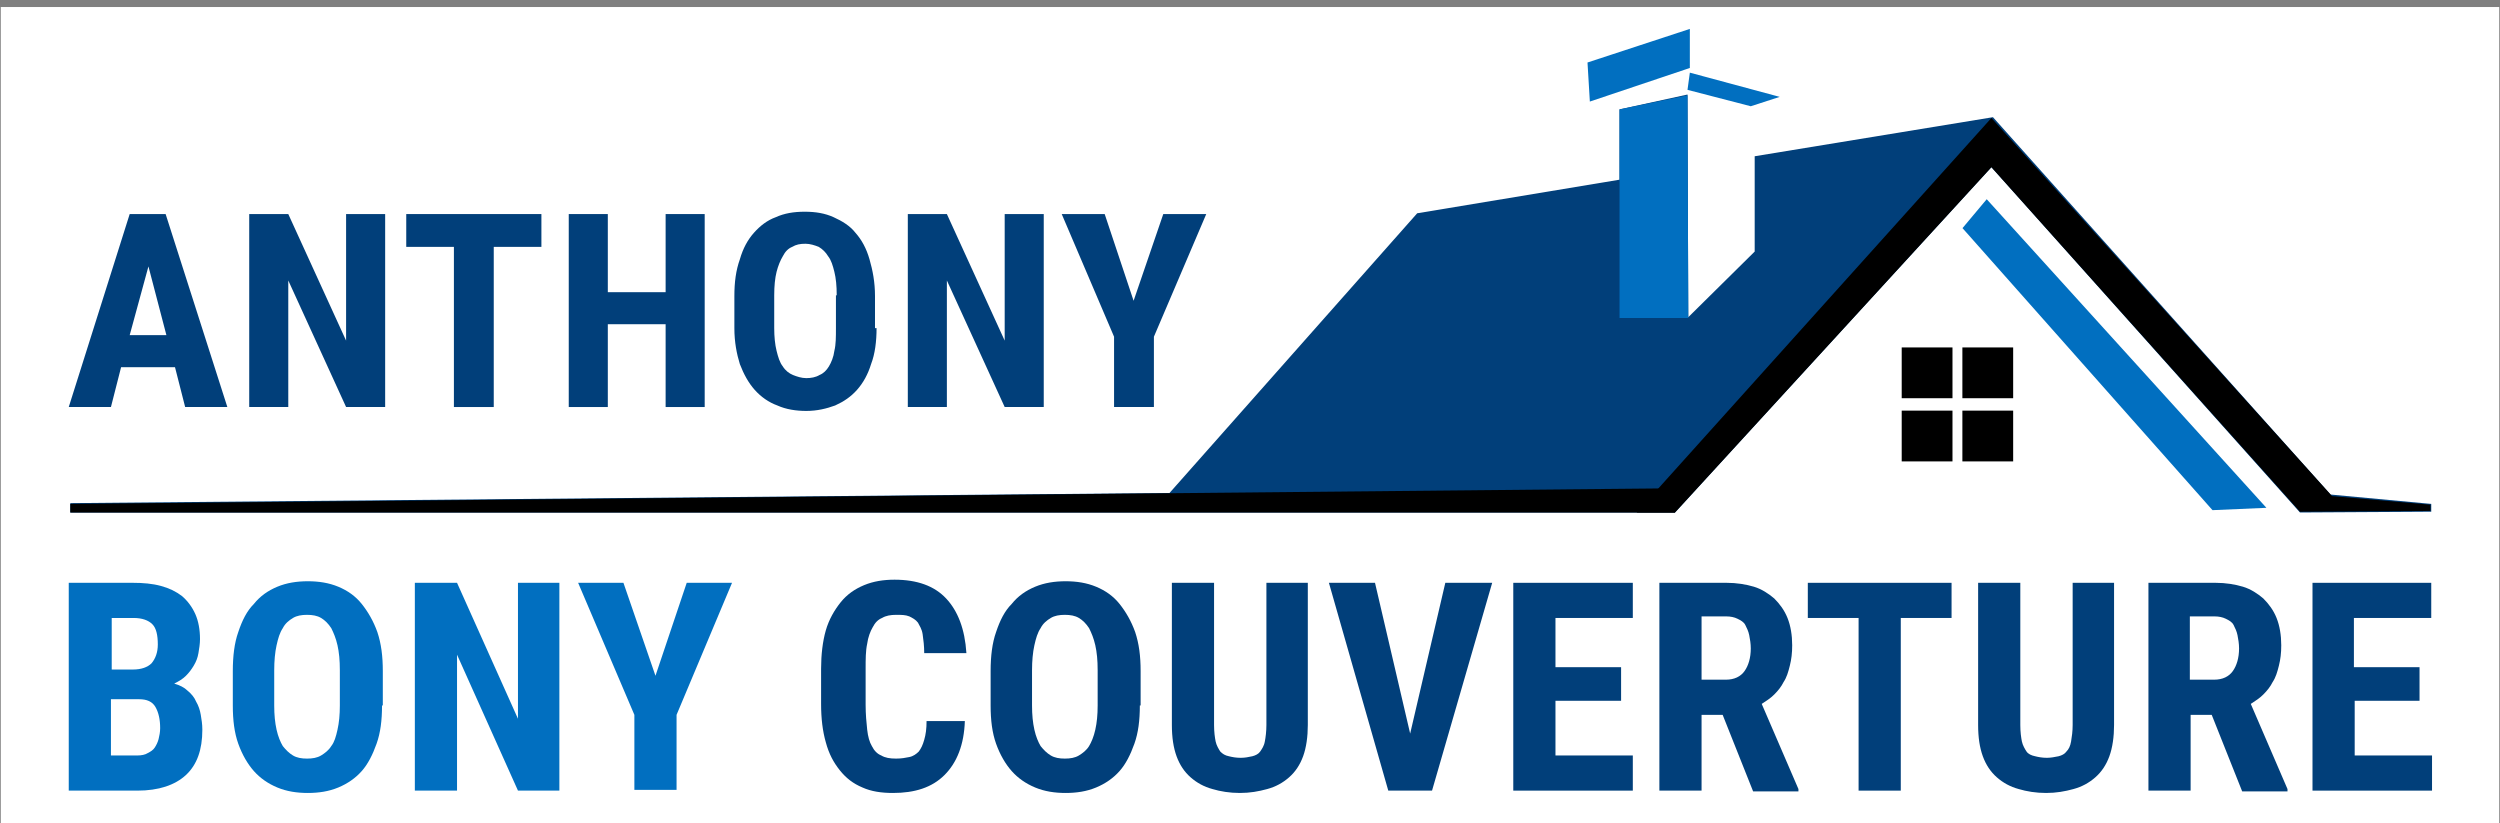
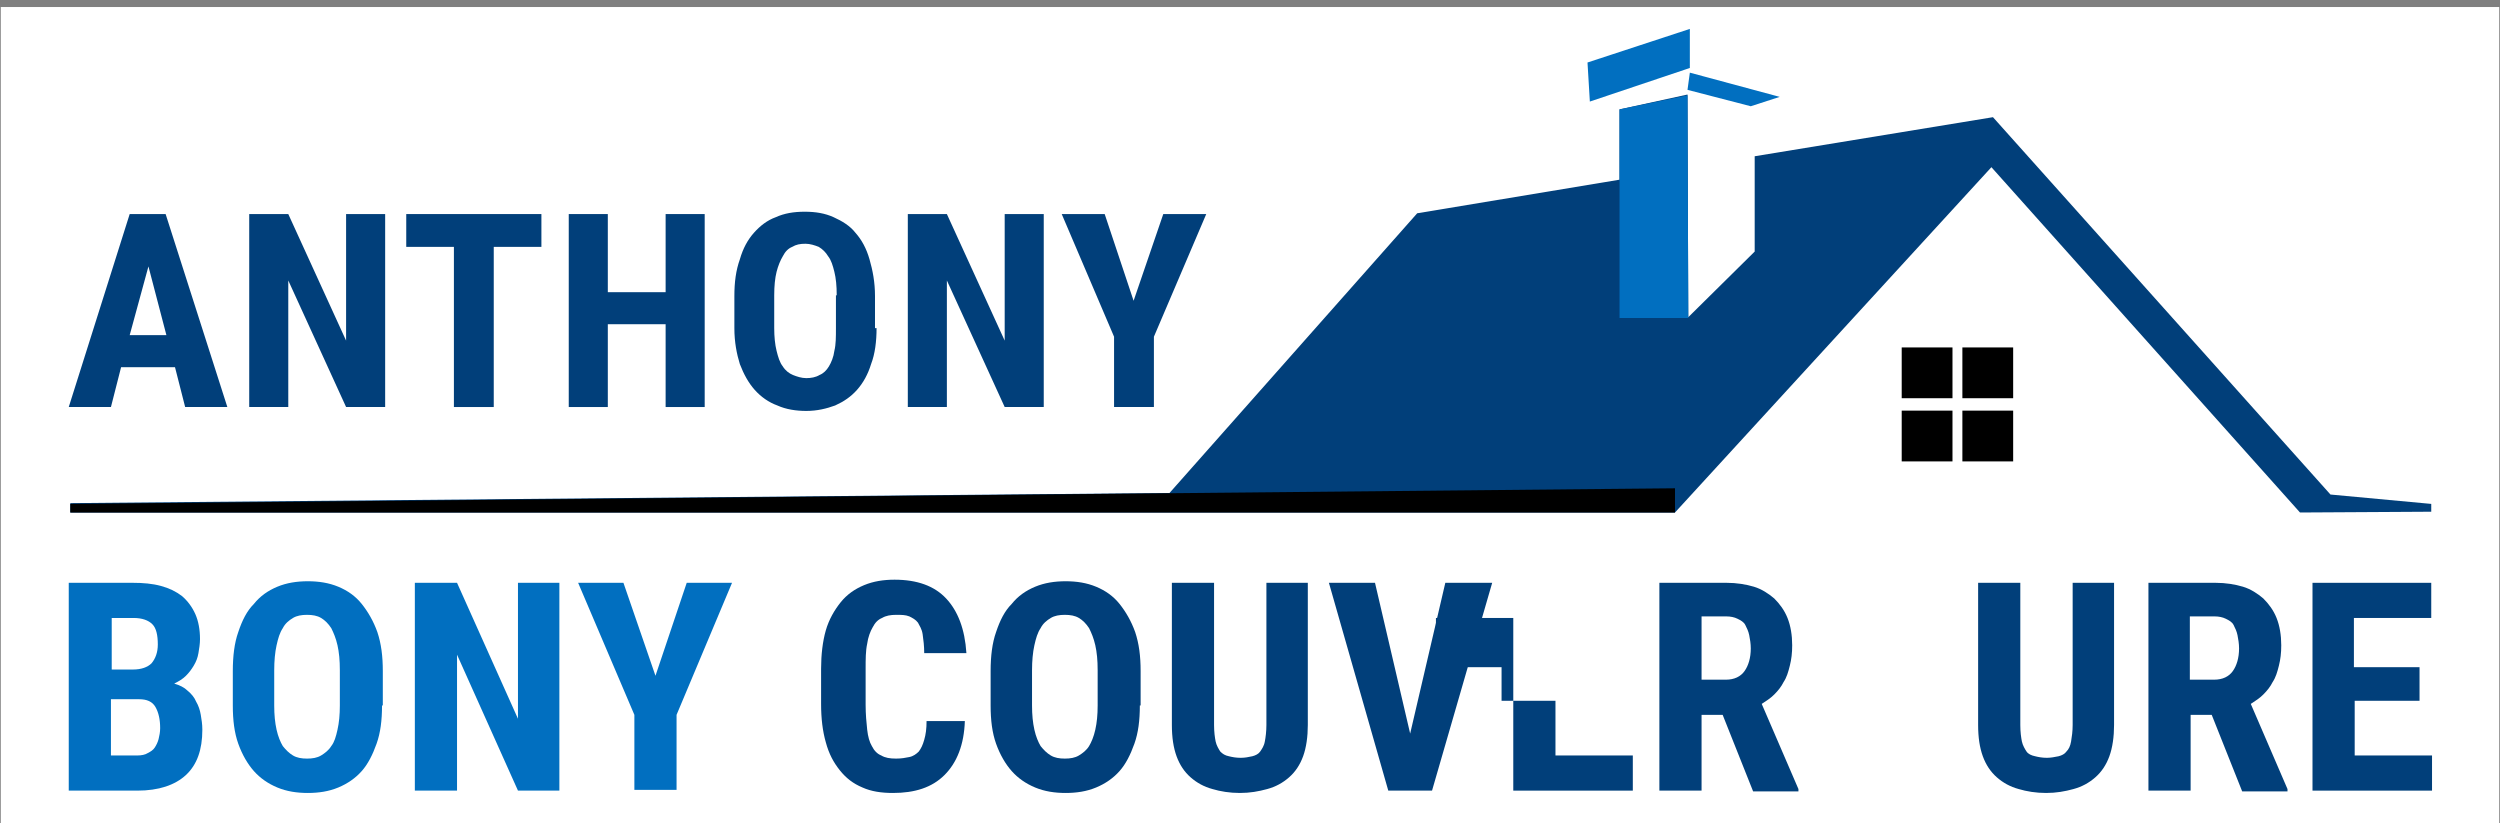
<svg xmlns="http://www.w3.org/2000/svg" version="1.1" x="0px" y="0px" viewBox="0 0 320 105.4" style="enable-background:new 0 0 320 105.4;" xml:space="preserve">
  <rect x="0" y="0" width="320" height="105.4" fill="#808080" stroke="none" />
  <style type="text/css"> .st0{fill:#FFFFFF;} .st1{fill:#013F7A;} .st2{fill:#016FC0;} </style>
  <g id="Calque_1"> </g>
  <g id="Calque_2">
    <rect x="0.1" y="0.9" class="st0" width="319.8" height="105.2" />
    <polygon class="st1" points="311.2,65.5 294.4,65.6 254.9,21.4 214.4,65.6 9,65.6 9,64.4 149.7,63.1 181.4,27.3 207.3,23 207.3,14 216,12.1 216.1,40.6 224.6,32.2 224.6,20 255.1,15 298.3,63.3 311.2,64.5 " />
    <polygon class="st2" points="227.8,12.4 216.3,9.3 216,11.5 224.1,13.6 " />
    <polygon class="st2" points="216.3,8.7 216.3,3.7 203.2,8 203.5,13 " />
-     <polygon class="st2" points="254.3,25.5 251.2,29.2 283.2,65.3 290.1,65 " />
    <rect x="251.2" y="44.5" transform="matrix(-1 -4.479451e-11 4.479451e-11 -1 508.885 95.472)" width="6.5" height="6.5" />
    <rect x="243.4" y="44.5" transform="matrix(-1 -4.507296e-11 4.507296e-11 -1 493.318 95.472)" width="6.5" height="6.5" />
    <rect x="251.2" y="52.6" transform="matrix(-1 -4.535096e-11 4.535096e-11 -1 508.885 111.66)" width="6.5" height="6.5" />
    <rect x="243.4" y="52.6" transform="matrix(-1 -4.479451e-11 4.479451e-11 -1 493.318 111.66)" width="6.5" height="6.5" />
    <path class="st2" d="M8.8,101.2V74.6h8.2c1.3,0,2.5,0.1,3.6,0.4c1.1,0.3,1.9,0.7,2.7,1.3c0.7,0.6,1.3,1.4,1.7,2.3 c0.4,0.9,0.6,2,0.6,3.2c0,0.6-0.1,1.2-0.2,1.8c-0.1,0.6-0.3,1.1-0.6,1.6c-0.3,0.5-0.6,0.9-1,1.3c-0.4,0.4-0.9,0.7-1.5,1 c0.7,0.2,1.3,0.5,1.7,0.9c0.5,0.4,0.9,0.9,1.1,1.4c0.3,0.5,0.5,1.1,0.6,1.7c0.1,0.6,0.2,1.2,0.2,1.9c0,2.6-0.7,4.5-2.1,5.8 c-1.4,1.3-3.5,2-6.2,2H8.8z M14.2,85.7H17c1.1,0,1.9-0.3,2.4-0.8c0.5-0.6,0.8-1.4,0.8-2.4c0-1.2-0.2-2.1-0.7-2.6 c-0.5-0.5-1.3-0.8-2.4-0.8h-2.8V85.7z M14.2,89.6v7.1h3.4c0.5,0,1-0.1,1.3-0.3c0.4-0.2,0.7-0.4,0.9-0.7s0.4-0.7,0.5-1.1 c0.1-0.4,0.2-0.9,0.2-1.4c0-1.1-0.2-2-0.6-2.7s-1.1-1-2.1-1H14.2z" />
    <path class="st2" d="M48.9,90.3c0,1.9-0.2,3.5-0.7,4.9c-0.5,1.4-1.1,2.6-1.9,3.5c-0.8,0.9-1.8,1.6-3,2.1c-1.2,0.5-2.5,0.7-3.9,0.7 s-2.7-0.2-3.9-0.7c-1.2-0.5-2.2-1.2-3-2.1c-0.8-0.9-1.5-2.1-2-3.5c-0.5-1.4-0.7-3-0.7-4.9v-4.4c0-1.9,0.2-3.6,0.7-5 c0.5-1.5,1.1-2.7,2-3.6c0.8-1,1.8-1.7,3-2.2c1.2-0.5,2.5-0.7,3.9-0.7c1.4,0,2.7,0.2,3.9,0.7c1.2,0.5,2.2,1.2,3,2.2 c0.8,1,1.5,2.2,2,3.6c0.5,1.5,0.7,3.1,0.7,5V90.3z M43.5,85.8c0-1.3-0.1-2.3-0.3-3.2c-0.2-0.9-0.5-1.6-0.8-2.2 c-0.4-0.6-0.8-1-1.3-1.3c-0.5-0.3-1.1-0.4-1.8-0.4c-0.7,0-1.3,0.1-1.8,0.4c-0.5,0.3-1,0.7-1.3,1.3c-0.4,0.6-0.6,1.3-0.8,2.2 s-0.3,2-0.3,3.2v4.5c0,1.2,0.1,2.2,0.3,3.1s0.5,1.6,0.8,2.1c0.4,0.5,0.8,0.9,1.3,1.2c0.5,0.3,1.1,0.4,1.8,0.4 c0.7,0,1.3-0.1,1.8-0.4c0.5-0.3,1-0.7,1.3-1.2c0.4-0.5,0.6-1.2,0.8-2.1c0.2-0.9,0.3-1.9,0.3-3.1V85.8z" />
    <path class="st2" d="M71.7,101.2h-5.4l-7.8-17.4v17.4h-5.4V74.6h5.4L66.3,92V74.6h5.3V101.2z" />
    <path class="st2" d="M83.9,86.5l4-11.9h5.8l-7.1,16.9v9.6h-5.4v-9.6L74,74.6h5.8L83.9,86.5z" />
    <path class="st1" d="M123.5,92.3c-0.1,3-1,5.3-2.6,6.9c-1.6,1.6-3.8,2.3-6.6,2.3c-1.5,0-2.8-0.2-3.9-0.7c-1.2-0.5-2.1-1.2-2.9-2.2 c-0.8-1-1.4-2.1-1.8-3.6c-0.4-1.4-0.6-3-0.6-4.9v-4.5c0-1.8,0.2-3.5,0.6-4.9c0.4-1.4,1.1-2.6,1.9-3.6c0.8-1,1.8-1.7,3-2.2 c1.2-0.5,2.5-0.7,3.9-0.7c2.9,0,5.1,0.8,6.6,2.4c1.5,1.6,2.4,3.9,2.6,7h-5.4c0-0.9-0.1-1.7-0.2-2.4s-0.4-1.1-0.6-1.5 c-0.3-0.4-0.7-0.6-1.1-0.8c-0.5-0.2-1-0.2-1.7-0.2c-0.7,0-1.3,0.1-1.8,0.4c-0.5,0.2-0.9,0.6-1.2,1.2c-0.3,0.5-0.6,1.3-0.7,2.1 c-0.2,0.9-0.2,2-0.2,3.2v4.6c0,1.2,0.1,2.3,0.2,3.2s0.3,1.6,0.6,2.1c0.3,0.6,0.7,1,1.2,1.2c0.5,0.3,1.1,0.4,1.9,0.4 c0.7,0,1.2-0.1,1.7-0.2c0.5-0.1,0.9-0.4,1.2-0.7c0.3-0.4,0.5-0.8,0.7-1.5s0.3-1.4,0.3-2.4H123.5z" />
    <path class="st1" d="M145.9,90.3c0,1.9-0.2,3.5-0.7,4.9c-0.5,1.4-1.1,2.6-1.9,3.5c-0.8,0.9-1.8,1.6-3,2.1s-2.5,0.7-3.9,0.7 s-2.7-0.2-3.9-0.7c-1.2-0.5-2.2-1.2-3-2.1c-0.8-0.9-1.5-2.1-2-3.5c-0.5-1.4-0.7-3-0.7-4.9v-4.4c0-1.9,0.2-3.6,0.7-5 c0.5-1.5,1.1-2.7,2-3.6c0.8-1,1.8-1.7,3-2.2c1.2-0.5,2.5-0.7,3.9-0.7s2.7,0.2,3.9,0.7c1.2,0.5,2.2,1.2,3,2.2c0.8,1,1.5,2.2,2,3.6 c0.5,1.5,0.7,3.1,0.7,5V90.3z M140.5,85.8c0-1.3-0.1-2.3-0.3-3.2c-0.2-0.9-0.5-1.6-0.8-2.2c-0.4-0.6-0.8-1-1.3-1.3 c-0.5-0.3-1.1-0.4-1.8-0.4c-0.7,0-1.3,0.1-1.8,0.4c-0.5,0.3-1,0.7-1.3,1.3c-0.4,0.6-0.6,1.3-0.8,2.2c-0.2,0.9-0.3,2-0.3,3.2v4.5 c0,1.2,0.1,2.2,0.3,3.1c0.2,0.9,0.5,1.6,0.8,2.1c0.4,0.5,0.8,0.9,1.3,1.2c0.5,0.3,1.1,0.4,1.8,0.4c0.7,0,1.3-0.1,1.8-0.4 c0.5-0.3,1-0.7,1.3-1.2s0.6-1.2,0.8-2.1s0.3-1.9,0.3-3.1V85.8z" />
    <path class="st1" d="M167.4,74.6v18.2c0,1.5-0.2,2.9-0.6,4c-0.4,1.1-1,2-1.8,2.7c-0.8,0.7-1.7,1.2-2.8,1.5 c-1.1,0.3-2.2,0.5-3.5,0.5c-1.3,0-2.5-0.2-3.5-0.5c-1.1-0.3-2-0.8-2.8-1.5c-0.8-0.7-1.4-1.6-1.8-2.7c-0.4-1.1-0.6-2.4-0.6-4V74.6 h5.4v18.2c0,0.9,0.1,1.6,0.2,2.1s0.4,1,0.6,1.3c0.3,0.3,0.6,0.5,1.1,0.6c0.4,0.1,0.9,0.2,1.5,0.2s1-0.1,1.5-0.2 c0.4-0.1,0.8-0.3,1-0.6s0.5-0.7,0.6-1.3c0.1-0.5,0.2-1.3,0.2-2.1V74.6H167.4z" />
    <path class="st1" d="M180.5,93.9l4.5-19.3h6l-7.7,26.6h-5.6l-7.6-26.6h5.9L180.5,93.9z" />
-     <path class="st1" d="M207.5,89.7h-8.4v7h9.9v4.5h-15.3V74.6H209v4.5h-9.9v6.3h8.4V89.7z" />
+     <path class="st1" d="M207.5,89.7h-8.4v7h9.9v4.5h-15.3V74.6v4.5h-9.9v6.3h8.4V89.7z" />
    <path class="st1" d="M220.5,91.5h-2.7v9.7h-5.4V74.6h8.6c1.3,0,2.5,0.2,3.5,0.5c1,0.3,1.9,0.9,2.6,1.5c0.7,0.7,1.3,1.5,1.7,2.5 c0.4,1,0.6,2.2,0.6,3.5c0,1-0.1,1.8-0.3,2.6c-0.2,0.8-0.4,1.5-0.8,2.1c-0.3,0.6-0.7,1.1-1.2,1.6c-0.5,0.5-1,0.8-1.6,1.2l4.7,10.9 v0.3h-5.8L220.5,91.5z M217.9,87h3c1.1,0,1.9-0.4,2.4-1.1c0.5-0.7,0.8-1.7,0.8-2.9c0-0.6-0.1-1.2-0.2-1.7c-0.1-0.5-0.3-0.9-0.5-1.3 s-0.6-0.6-1-0.8c-0.4-0.2-0.9-0.3-1.4-0.3h-3.2V87z" />
-     <path class="st1" d="M249.9,79.1h-6.6v22.1h-5.4V79.1h-6.5v-4.5h18.4V79.1z" />
    <path class="st1" d="M270.6,74.6v18.2c0,1.5-0.2,2.9-0.6,4c-0.4,1.1-1,2-1.8,2.7c-0.8,0.7-1.7,1.2-2.8,1.5 c-1.1,0.3-2.2,0.5-3.5,0.5c-1.3,0-2.5-0.2-3.5-0.5c-1.1-0.3-2-0.8-2.8-1.5c-0.8-0.7-1.4-1.6-1.8-2.7c-0.4-1.1-0.6-2.4-0.6-4V74.6 h5.4v18.2c0,0.9,0.1,1.6,0.2,2.1s0.4,1,0.6,1.3s0.6,0.5,1.1,0.6c0.4,0.1,0.9,0.2,1.5,0.2c0.5,0,1-0.1,1.5-0.2 c0.4-0.1,0.8-0.3,1-0.6c0.3-0.3,0.5-0.7,0.6-1.3s0.2-1.3,0.2-2.1V74.6H270.6z" />
    <path class="st1" d="M283.1,91.5h-2.7v9.7h-5.4V74.6h8.6c1.3,0,2.5,0.2,3.5,0.5c1,0.3,1.9,0.9,2.6,1.5c0.7,0.7,1.3,1.5,1.7,2.5 c0.4,1,0.6,2.2,0.6,3.5c0,1-0.1,1.8-0.3,2.6c-0.2,0.8-0.4,1.5-0.8,2.1c-0.3,0.6-0.7,1.1-1.2,1.6c-0.5,0.5-1,0.8-1.6,1.2l4.7,10.9 v0.3h-5.8L283.1,91.5z M280.4,87h3c1.1,0,1.9-0.4,2.4-1.1c0.5-0.7,0.8-1.7,0.8-2.9c0-0.6-0.1-1.2-0.2-1.7c-0.1-0.5-0.3-0.9-0.5-1.3 s-0.6-0.6-1-0.8c-0.4-0.2-0.9-0.3-1.4-0.3h-3.2V87z" />
    <path class="st1" d="M309.8,89.7h-8.4v7h9.9v4.5h-15.3V74.6h15.2v4.5h-9.9v6.3h8.4V89.7z" />
    <g>
      <path class="st1" d="M22.4,47h-6.9l-1.3,5.1H8.8l7.8-24.7h4.6l7.9,24.7h-5.4L22.4,47z M16.6,42.9h4.7L19,34.1L16.6,42.9z" />
      <path class="st1" d="M49.3,52.1h-5l-7.4-16.2v16.2h-5V27.4h5l7.4,16.2V27.4h5V52.1z" />
      <path class="st1" d="M69.4,31.6h-6.2v20.5h-5.1V31.6h-6.1v-4.2h17.3V31.6z" />
      <path class="st1" d="M90.2,52.1h-5V41.5h-7.4v10.6h-5V27.4h5v10h7.4v-10h5V52.1z" />
      <path class="st1" d="M112.2,42c0,1.7-0.2,3.3-0.7,4.6c-0.4,1.3-1,2.4-1.8,3.3c-0.8,0.9-1.7,1.5-2.8,2c-1.1,0.4-2.3,0.7-3.7,0.7 c-1.3,0-2.6-0.2-3.7-0.7c-1.1-0.4-2.1-1.1-2.9-2c-0.8-0.9-1.4-2-1.9-3.3c-0.4-1.3-0.7-2.8-0.7-4.6v-4.1c0-1.8,0.2-3.3,0.7-4.7 c0.4-1.4,1-2.5,1.8-3.4c0.8-0.9,1.7-1.6,2.8-2c1.1-0.5,2.3-0.7,3.7-0.7s2.6,0.2,3.7,0.7c1.1,0.5,2.1,1.1,2.8,2 c0.8,0.9,1.4,2,1.8,3.4c0.4,1.4,0.7,2.9,0.7,4.7V42z M107.1,37.8c0-1.2-0.1-2.2-0.3-3c-0.2-0.8-0.4-1.5-0.8-2 c-0.3-0.5-0.7-0.9-1.2-1.2c-0.5-0.2-1.1-0.4-1.7-0.4c-0.7,0-1.2,0.1-1.7,0.4c-0.5,0.2-0.9,0.6-1.2,1.2c-0.3,0.5-0.6,1.2-0.8,2 c-0.2,0.8-0.3,1.8-0.3,3V42c0,1.1,0.1,2.1,0.3,2.9s0.4,1.5,0.8,2c0.3,0.5,0.8,0.9,1.3,1.1s1.1,0.4,1.7,0.4c0.6,0,1.2-0.1,1.7-0.4 c0.5-0.2,0.9-0.6,1.2-1.1c0.3-0.5,0.6-1.2,0.7-2c0.2-0.8,0.2-1.8,0.2-2.9V37.8z" />
      <path class="st1" d="M133.6,52.1h-5l-7.4-16.2v16.2h-5V27.4h5l7.4,16.2V27.4h5V52.1z" />
      <path class="st1" d="M145.1,38.5l3.8-11.1h5.5l-6.7,15.7v9h-5.1v-9l-6.7-15.7h5.5L145.1,38.5z" />
    </g>
    <polygon class="st2" points="207.3,14 216,12.2 216.1,40.7 207.3,40.7 " />
-     <polygon points="311.1,65.4 311.1,64.6 298.5,63.5 254.9,15.1 209.5,65.6 214.4,65.6 254.9,21.4 294.4,65.5 " />
    <polygon points="9,65.6 9,64.5 214.4,62.5 214.4,65.6 " />
  </g>
</svg>